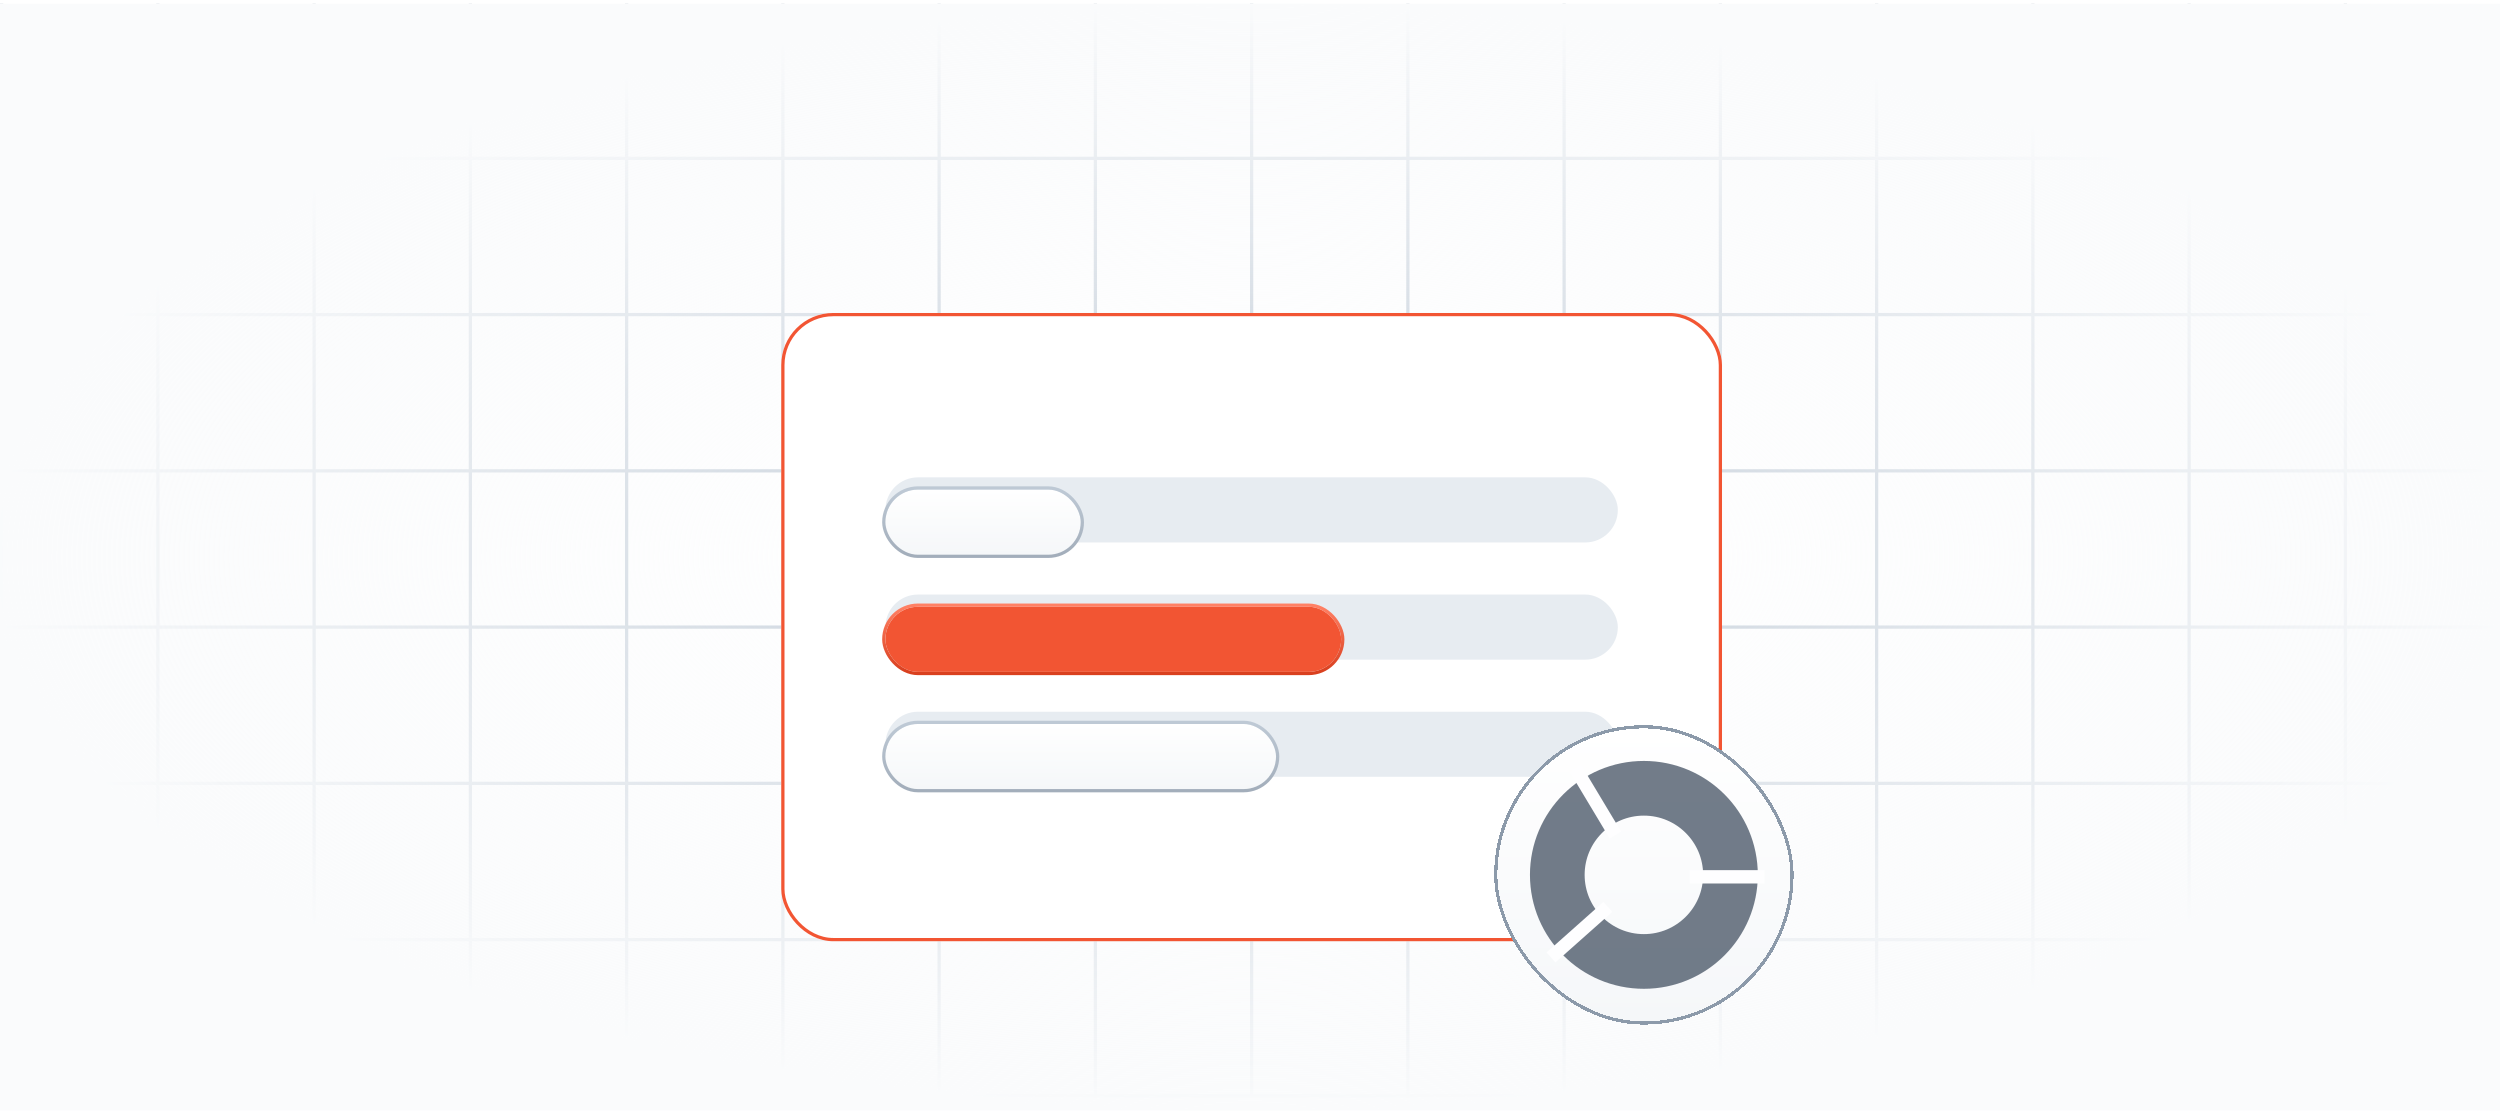
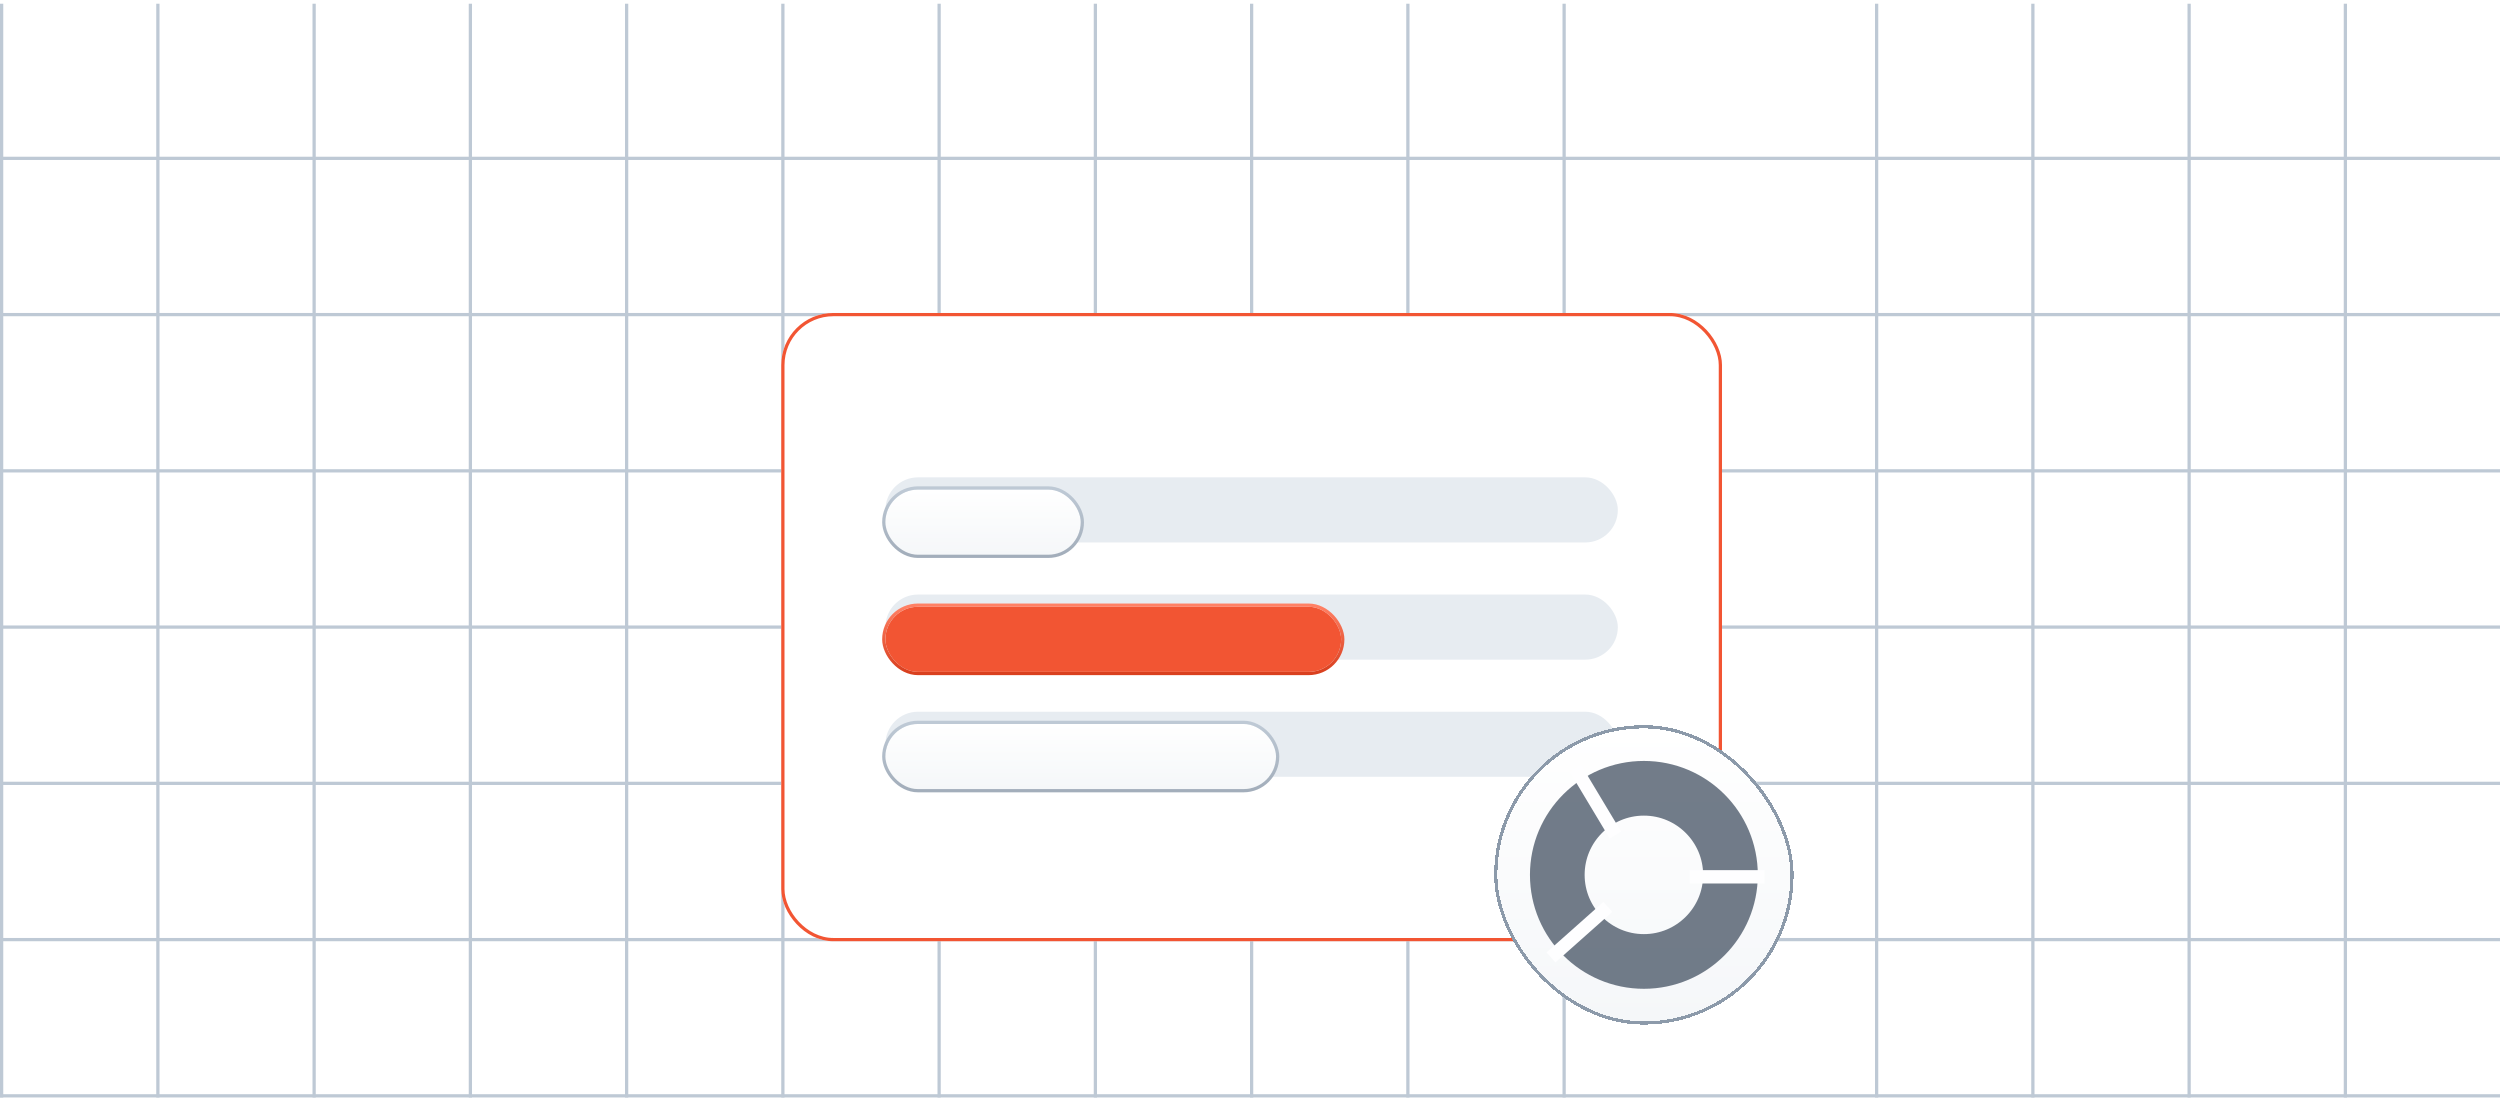
<svg xmlns="http://www.w3.org/2000/svg" viewBox="0 0 384 171" fill="none">
  <line x1="0.25" y1="0.572" x2="0.25" y2="168.572" stroke="#BEC9D5" stroke-width="0.5" />
  <line x1="24.25" y1="0.572" x2="24.25" y2="168.572" stroke="#BEC9D5" stroke-width="0.5" />
  <line x1="48.25" y1="0.572" x2="48.25" y2="168.572" stroke="#BEC9D5" stroke-width="0.5" />
  <line x1="72.25" y1="0.572" x2="72.25" y2="168.572" stroke="#BEC9D5" stroke-width="0.5" />
  <line x1="96.25" y1="0.572" x2="96.25" y2="168.572" stroke="#BEC9D5" stroke-width="0.5" />
  <line x1="120.25" y1="0.572" x2="120.25" y2="168.572" stroke="#BEC9D5" stroke-width="0.5" />
  <line x1="144.25" y1="0.572" x2="144.25" y2="168.572" stroke="#BEC9D5" stroke-width="0.5" />
  <line x1="168.25" y1="0.572" x2="168.25" y2="168.572" stroke="#BEC9D5" stroke-width="0.5" />
  <line x1="192.25" y1="0.572" x2="192.25" y2="168.572" stroke="#BEC9D5" stroke-width="0.5" />
  <line x1="216.25" y1="0.572" x2="216.25" y2="168.572" stroke="#BEC9D5" stroke-width="0.5" />
  <line x1="240.25" y1="0.572" x2="240.25" y2="168.572" stroke="#BEC9D5" stroke-width="0.5" />
-   <line x1="264.25" y1="0.572" x2="264.25" y2="168.572" stroke="#BEC9D5" stroke-width="0.5" />
  <line x1="288.25" y1="0.572" x2="288.25" y2="168.572" stroke="#BEC9D5" stroke-width="0.5" />
  <line x1="312.25" y1="0.572" x2="312.25" y2="168.572" stroke="#BEC9D5" stroke-width="0.5" />
  <line x1="336.25" y1="0.572" x2="336.25" y2="168.572" stroke="#BEC9D5" stroke-width="0.5" />
  <line x1="360.25" y1="0.572" x2="360.25" y2="168.572" stroke="#BEC9D5" stroke-width="0.5" />
  <g clip-path="url(#clip0_372_7936)">
    <line y1="24.322" x2="384" y2="24.322" stroke="#BEC9D5" stroke-width="0.5" />
    <line y1="48.322" x2="384" y2="48.322" stroke="#BEC9D5" stroke-width="0.5" />
    <line y1="72.322" x2="384" y2="72.322" stroke="#BEC9D5" stroke-width="0.5" />
    <line y1="96.322" x2="384" y2="96.322" stroke="#BEC9D5" stroke-width="0.5" />
    <line y1="120.322" x2="384" y2="120.322" stroke="#BEC9D5" stroke-width="0.5" />
    <line y1="144.322" x2="384" y2="144.322" stroke="#BEC9D5" stroke-width="0.5" />
    <line y1="168.322" x2="384" y2="168.322" stroke="#BEC9D5" stroke-width="0.5" />
  </g>
-   <rect y="0.572" width="384" height="170" fill="url(#paint0_radial_372_7936)" />
  <g filter="url(#filter0_d_372_7936)">
    <rect x="120" y="48.072" width="144.5" height="96.5" rx="8" fill="white" />
    <rect x="120.25" y="48.322" width="144" height="96" rx="7.75" stroke="#F25533" stroke-width="0.5" />
    <rect x="136" y="73.322" width="112.5" height="10" rx="5" fill="#E7ECF1" />
    <g filter="url(#filter1_ddd_372_7936)">
      <rect x="136" y="73.322" width="30" height="10" rx="5" fill="url(#paint1_linear_372_7936)" />
      <rect x="135.75" y="73.072" width="30.5" height="10.5" rx="5.25" stroke="url(#paint2_linear_372_7936)" stroke-width="0.5" />
    </g>
    <rect x="136" y="91.322" width="112.5" height="10" rx="5" fill="#E7ECF1" />
    <g filter="url(#filter2_ddd_372_7936)">
      <rect x="136" y="91.322" width="70" height="10" rx="5" fill="#F25533" />
      <rect x="135.75" y="91.072" width="70.5" height="10.5" rx="5.25" stroke="url(#paint3_linear_372_7936)" stroke-width="0.5" />
    </g>
    <rect x="136" y="109.322" width="112.5" height="10" rx="5" fill="#E7ECF1" />
    <g filter="url(#filter3_ddd_372_7936)">
      <rect x="136" y="109.322" width="60" height="10" rx="5" fill="url(#paint4_linear_372_7936)" />
      <rect x="135.75" y="109.072" width="60.5" height="10.5" rx="5.25" stroke="url(#paint5_linear_372_7936)" stroke-width="0.5" />
    </g>
  </g>
  <g filter="url(#filter4_ddd_372_7936)">
    <rect x="230" y="110" width="45" height="45" rx="22.5" fill="url(#paint6_linear_372_7936)" shape-rendering="crispEdges" />
    <rect x="229.75" y="109.75" width="45.5" height="45.5" rx="22.75" stroke="#8C9AAA" stroke-width="0.5" shape-rendering="crispEdges" />
    <path d="M265.8 132.5C265.8 139.845 259.845 145.8 252.5 145.8C245.155 145.8 239.2 139.845 239.2 132.5C239.2 125.155 245.155 119.2 252.5 119.2C259.845 119.2 265.8 125.155 265.8 132.5Z" stroke="#4F5C6C" stroke-opacity="0.8" stroke-width="8.4" />
    <path d="M260.576 132.799H269.999" stroke="#FEFEFF" stroke-width="2.05" stroke-linecap="square" />
    <path d="M242.5 117L247.6 125.5" stroke="#FEFEFF" stroke-width="2.05" stroke-linecap="square" />
    <path d="M239 144.5L246.2 138.1" stroke="#FEFEFF" stroke-width="2.05" stroke-linecap="square" />
  </g>
  <defs>
    <filter id="filter0_d_372_7936" x="112.043" y="40.115" width="160.415" height="112.415" filterUnits="userSpaceOnUse" color-interpolation-filters="sRGB">
      <feFlood flood-opacity="0" result="BackgroundImageFix" />
      <feColorMatrix in="SourceAlpha" type="matrix" values="0 0 0 0 0 0 0 0 0 0 0 0 0 0 0 0 0 0 127 0" result="hardAlpha" />
      <feMorphology radius="2.043" operator="erode" in="SourceAlpha" result="effect1_dropShadow_372_7936" />
      <feOffset />
      <feGaussianBlur stdDeviation="5" />
      <feColorMatrix type="matrix" values="0 0 0 0 0.949 0 0 0 0 0.333 0 0 0 0 0.2 0 0 0 0.4 0" />
      <feBlend mode="normal" in2="BackgroundImageFix" result="effect1_dropShadow_372_7936" />
      <feBlend mode="normal" in="SourceGraphic" in2="effect1_dropShadow_372_7936" result="shape" />
    </filter>
    <filter id="filter1_ddd_372_7936" x="132.766" y="71.455" width="36.469" height="16.469" filterUnits="userSpaceOnUse" color-interpolation-filters="sRGB">
      <feFlood flood-opacity="0" result="BackgroundImageFix" />
      <feColorMatrix in="SourceAlpha" type="matrix" values="0 0 0 0 0 0 0 0 0 0 0 0 0 0 0 0 0 0 127 0" result="hardAlpha" />
      <feOffset dy="0.171" />
      <feGaussianBlur stdDeviation="0.171" />
      <feComposite in2="hardAlpha" operator="out" />
      <feColorMatrix type="matrix" values="0 0 0 0 0.141 0 0 0 0 0.153 0 0 0 0 0.18 0 0 0 0.04 0" />
      <feBlend mode="normal" in2="BackgroundImageFix" result="effect1_dropShadow_372_7936" />
      <feColorMatrix in="SourceAlpha" type="matrix" values="0 0 0 0 0 0 0 0 0 0 0 0 0 0 0 0 0 0 127 0" result="hardAlpha" />
      <feOffset dy="0.342" />
      <feGaussianBlur stdDeviation="0.342" />
      <feComposite in2="hardAlpha" operator="out" />
      <feColorMatrix type="matrix" values="0 0 0 0 0.141 0 0 0 0 0.153 0 0 0 0 0.18 0 0 0 0.04 0" />
      <feBlend mode="normal" in2="effect1_dropShadow_372_7936" result="effect2_dropShadow_372_7936" />
      <feColorMatrix in="SourceAlpha" type="matrix" values="0 0 0 0 0 0 0 0 0 0 0 0 0 0 0 0 0 0 127 0" result="hardAlpha" />
      <feOffset dy="1.367" />
      <feGaussianBlur stdDeviation="1.367" />
      <feComposite in2="hardAlpha" operator="out" />
      <feColorMatrix type="matrix" values="0 0 0 0 0.141 0 0 0 0 0.153 0 0 0 0 0.18 0 0 0 0.04 0" />
      <feBlend mode="normal" in2="effect2_dropShadow_372_7936" result="effect3_dropShadow_372_7936" />
      <feBlend mode="normal" in="SourceGraphic" in2="effect3_dropShadow_372_7936" result="shape" />
    </filter>
    <filter id="filter2_ddd_372_7936" x="132.766" y="89.455" width="76.469" height="16.469" filterUnits="userSpaceOnUse" color-interpolation-filters="sRGB">
      <feFlood flood-opacity="0" result="BackgroundImageFix" />
      <feColorMatrix in="SourceAlpha" type="matrix" values="0 0 0 0 0 0 0 0 0 0 0 0 0 0 0 0 0 0 127 0" result="hardAlpha" />
      <feOffset dy="0.171" />
      <feGaussianBlur stdDeviation="0.171" />
      <feComposite in2="hardAlpha" operator="out" />
      <feColorMatrix type="matrix" values="0 0 0 0 0.141 0 0 0 0 0.153 0 0 0 0 0.18 0 0 0 0.04 0" />
      <feBlend mode="normal" in2="BackgroundImageFix" result="effect1_dropShadow_372_7936" />
      <feColorMatrix in="SourceAlpha" type="matrix" values="0 0 0 0 0 0 0 0 0 0 0 0 0 0 0 0 0 0 127 0" result="hardAlpha" />
      <feOffset dy="0.342" />
      <feGaussianBlur stdDeviation="0.342" />
      <feComposite in2="hardAlpha" operator="out" />
      <feColorMatrix type="matrix" values="0 0 0 0 0.141 0 0 0 0 0.153 0 0 0 0 0.18 0 0 0 0.04 0" />
      <feBlend mode="normal" in2="effect1_dropShadow_372_7936" result="effect2_dropShadow_372_7936" />
      <feColorMatrix in="SourceAlpha" type="matrix" values="0 0 0 0 0 0 0 0 0 0 0 0 0 0 0 0 0 0 127 0" result="hardAlpha" />
      <feOffset dy="1.367" />
      <feGaussianBlur stdDeviation="1.367" />
      <feComposite in2="hardAlpha" operator="out" />
      <feColorMatrix type="matrix" values="0 0 0 0 0.141 0 0 0 0 0.153 0 0 0 0 0.18 0 0 0 0.04 0" />
      <feBlend mode="normal" in2="effect2_dropShadow_372_7936" result="effect3_dropShadow_372_7936" />
      <feBlend mode="normal" in="SourceGraphic" in2="effect3_dropShadow_372_7936" result="shape" />
    </filter>
    <filter id="filter3_ddd_372_7936" x="132.766" y="107.455" width="66.469" height="16.469" filterUnits="userSpaceOnUse" color-interpolation-filters="sRGB">
      <feFlood flood-opacity="0" result="BackgroundImageFix" />
      <feColorMatrix in="SourceAlpha" type="matrix" values="0 0 0 0 0 0 0 0 0 0 0 0 0 0 0 0 0 0 127 0" result="hardAlpha" />
      <feOffset dy="0.171" />
      <feGaussianBlur stdDeviation="0.171" />
      <feComposite in2="hardAlpha" operator="out" />
      <feColorMatrix type="matrix" values="0 0 0 0 0.141 0 0 0 0 0.153 0 0 0 0 0.18 0 0 0 0.04 0" />
      <feBlend mode="normal" in2="BackgroundImageFix" result="effect1_dropShadow_372_7936" />
      <feColorMatrix in="SourceAlpha" type="matrix" values="0 0 0 0 0 0 0 0 0 0 0 0 0 0 0 0 0 0 127 0" result="hardAlpha" />
      <feOffset dy="0.342" />
      <feGaussianBlur stdDeviation="0.342" />
      <feComposite in2="hardAlpha" operator="out" />
      <feColorMatrix type="matrix" values="0 0 0 0 0.141 0 0 0 0 0.153 0 0 0 0 0.18 0 0 0 0.04 0" />
      <feBlend mode="normal" in2="effect1_dropShadow_372_7936" result="effect2_dropShadow_372_7936" />
      <feColorMatrix in="SourceAlpha" type="matrix" values="0 0 0 0 0 0 0 0 0 0 0 0 0 0 0 0 0 0 127 0" result="hardAlpha" />
      <feOffset dy="1.367" />
      <feGaussianBlur stdDeviation="1.367" />
      <feComposite in2="hardAlpha" operator="out" />
      <feColorMatrix type="matrix" values="0 0 0 0 0.141 0 0 0 0 0.153 0 0 0 0 0.18 0 0 0 0.04 0" />
      <feBlend mode="normal" in2="effect2_dropShadow_372_7936" result="effect3_dropShadow_372_7936" />
      <feBlend mode="normal" in="SourceGraphic" in2="effect3_dropShadow_372_7936" result="shape" />
    </filter>
    <filter id="filter4_ddd_372_7936" x="226.766" y="108.133" width="51.469" height="51.469" filterUnits="userSpaceOnUse" color-interpolation-filters="sRGB">
      <feFlood flood-opacity="0" result="BackgroundImageFix" />
      <feColorMatrix in="SourceAlpha" type="matrix" values="0 0 0 0 0 0 0 0 0 0 0 0 0 0 0 0 0 0 127 0" result="hardAlpha" />
      <feOffset dy="0.171" />
      <feGaussianBlur stdDeviation="0.171" />
      <feComposite in2="hardAlpha" operator="out" />
      <feColorMatrix type="matrix" values="0 0 0 0 0.141 0 0 0 0 0.153 0 0 0 0 0.18 0 0 0 0.04 0" />
      <feBlend mode="normal" in2="BackgroundImageFix" result="effect1_dropShadow_372_7936" />
      <feColorMatrix in="SourceAlpha" type="matrix" values="0 0 0 0 0 0 0 0 0 0 0 0 0 0 0 0 0 0 127 0" result="hardAlpha" />
      <feOffset dy="0.342" />
      <feGaussianBlur stdDeviation="0.342" />
      <feComposite in2="hardAlpha" operator="out" />
      <feColorMatrix type="matrix" values="0 0 0 0 0.141 0 0 0 0 0.153 0 0 0 0 0.18 0 0 0 0.04 0" />
      <feBlend mode="normal" in2="effect1_dropShadow_372_7936" result="effect2_dropShadow_372_7936" />
      <feColorMatrix in="SourceAlpha" type="matrix" values="0 0 0 0 0 0 0 0 0 0 0 0 0 0 0 0 0 0 127 0" result="hardAlpha" />
      <feOffset dy="1.367" />
      <feGaussianBlur stdDeviation="1.367" />
      <feComposite in2="hardAlpha" operator="out" />
      <feColorMatrix type="matrix" values="0 0 0 0 0.141 0 0 0 0 0.153 0 0 0 0 0.18 0 0 0 0.04 0" />
      <feBlend mode="normal" in2="effect2_dropShadow_372_7936" result="effect3_dropShadow_372_7936" />
      <feBlend mode="normal" in="SourceGraphic" in2="effect3_dropShadow_372_7936" result="shape" />
    </filter>
    <radialGradient id="paint0_radial_372_7936" cx="0" cy="0" r="1" gradientUnits="userSpaceOnUse" gradientTransform="translate(192 85.572) rotate(-90) scale(85 192)">
      <stop stop-color="#FAFBFC" stop-opacity="0" />
      <stop offset="1" stop-color="#FAFBFC" />
    </radialGradient>
    <linearGradient id="paint1_linear_372_7936" x1="151" y1="73.322" x2="151" y2="83.322" gradientUnits="userSpaceOnUse">
      <stop stop-color="white" />
      <stop offset="1" stop-color="#F5F7F9" />
    </linearGradient>
    <linearGradient id="paint2_linear_372_7936" x1="151" y1="73.322" x2="151" y2="83.322" gradientUnits="userSpaceOnUse">
      <stop stop-color="#BEC9D5" />
      <stop offset="1" stop-color="#A3AEBB" />
    </linearGradient>
    <linearGradient id="paint3_linear_372_7936" x1="171" y1="91.322" x2="171" y2="101.322" gradientUnits="userSpaceOnUse">
      <stop stop-color="#FF8064" />
      <stop offset="1" stop-color="#D9401F" />
    </linearGradient>
    <linearGradient id="paint4_linear_372_7936" x1="166" y1="109.322" x2="166" y2="119.322" gradientUnits="userSpaceOnUse">
      <stop stop-color="white" />
      <stop offset="1" stop-color="#F5F7F9" />
    </linearGradient>
    <linearGradient id="paint5_linear_372_7936" x1="166" y1="109.322" x2="166" y2="119.322" gradientUnits="userSpaceOnUse">
      <stop stop-color="#BEC9D5" />
      <stop offset="1" stop-color="#A3AEBB" />
    </linearGradient>
    <linearGradient id="paint6_linear_372_7936" x1="252.5" y1="110" x2="252.5" y2="155" gradientUnits="userSpaceOnUse">
      <stop stop-color="white" />
      <stop offset="1" stop-color="#F5F7F9" />
    </linearGradient>
    <clipPath id="clip0_372_7936">
      <rect width="384" height="168" fill="white" transform="translate(0 0.572)" />
    </clipPath>
  </defs>
</svg>